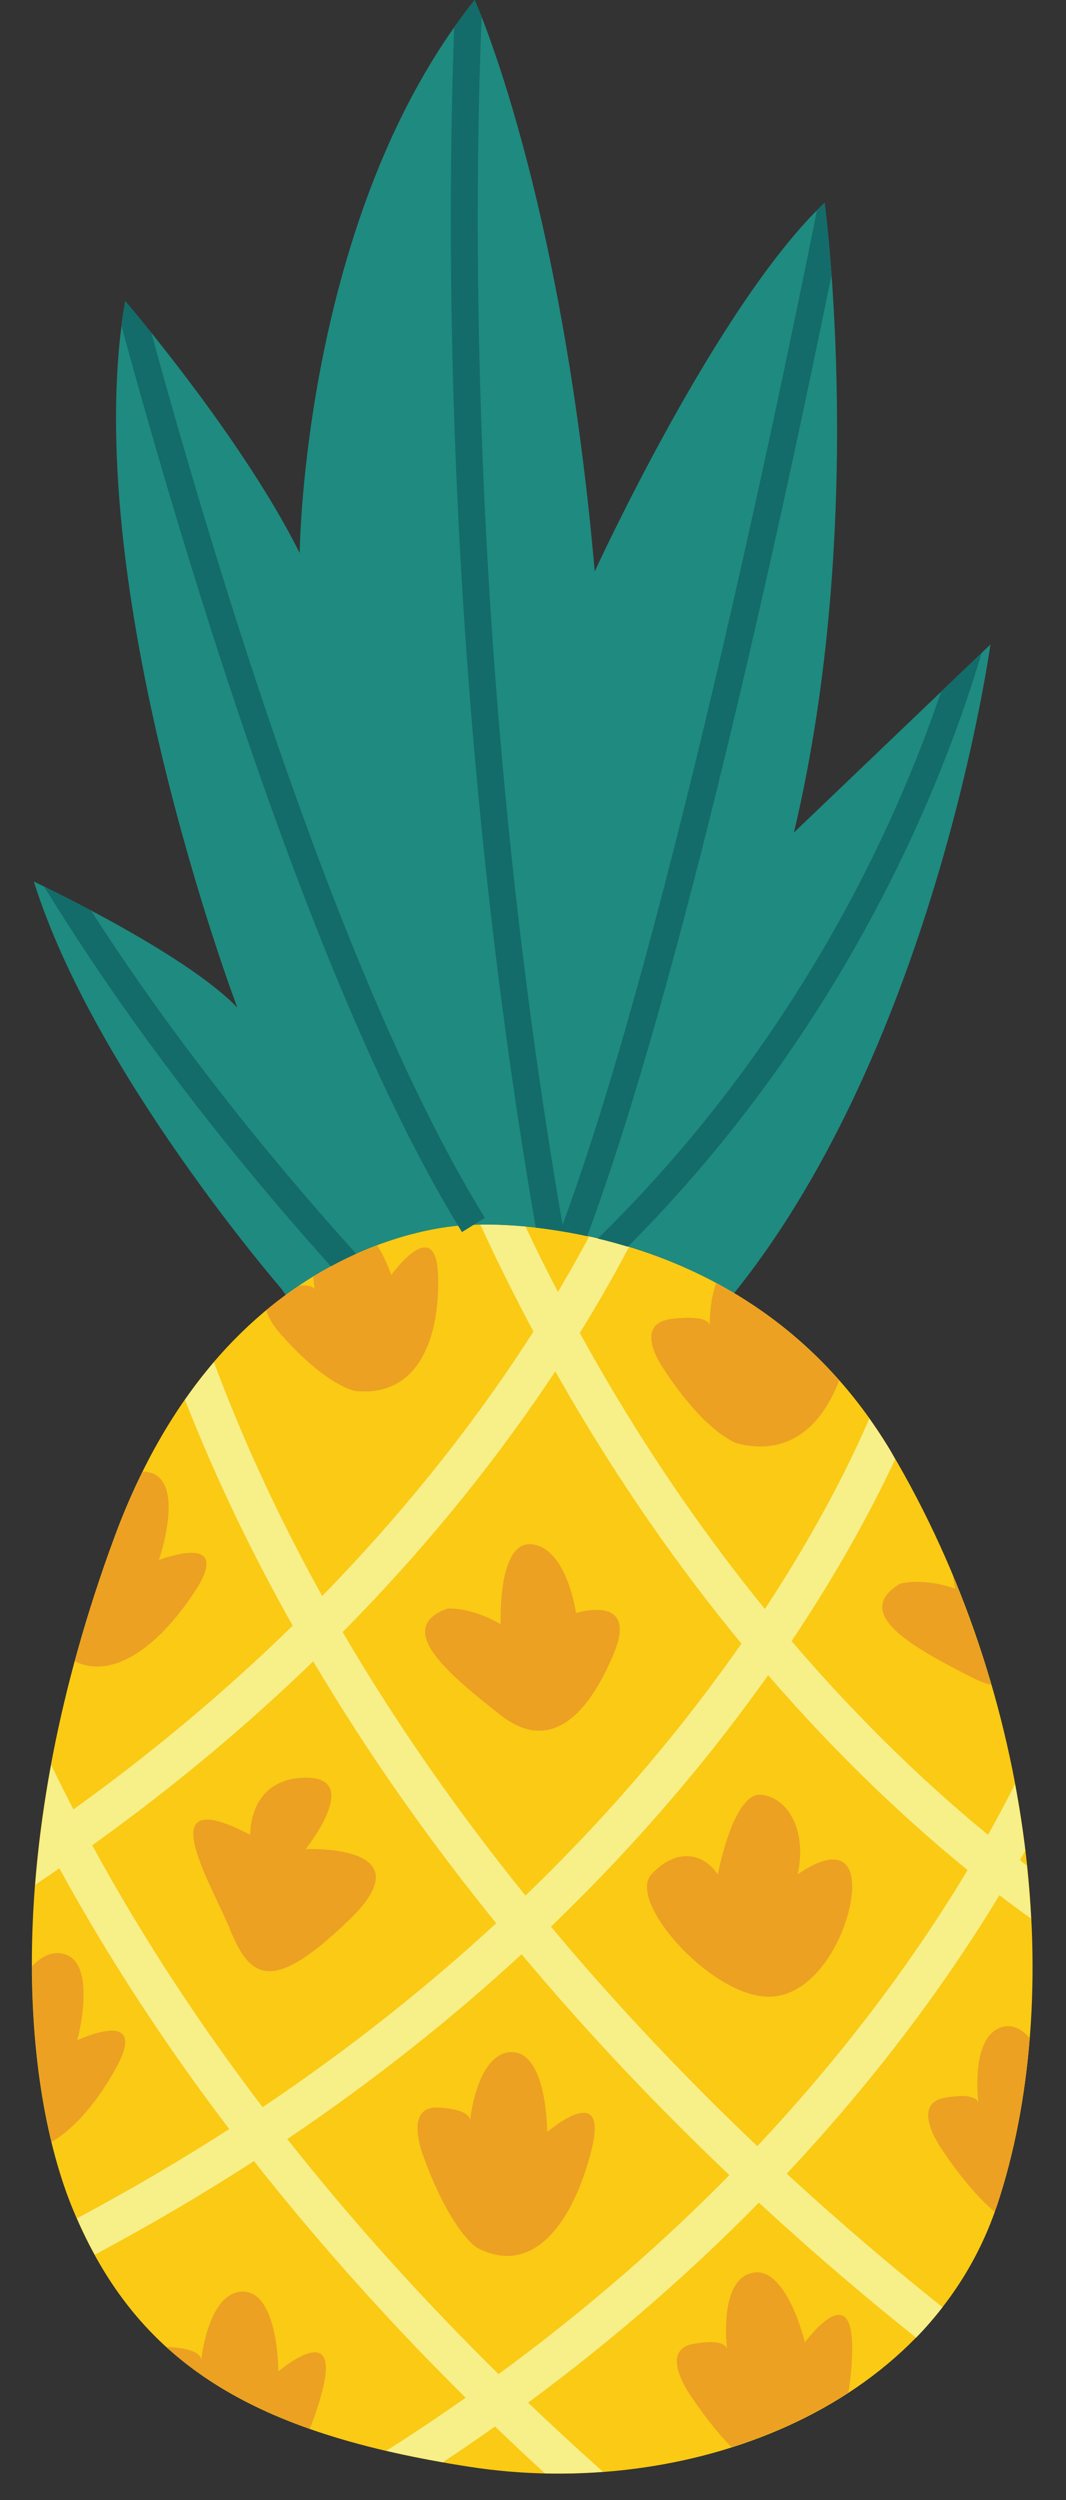
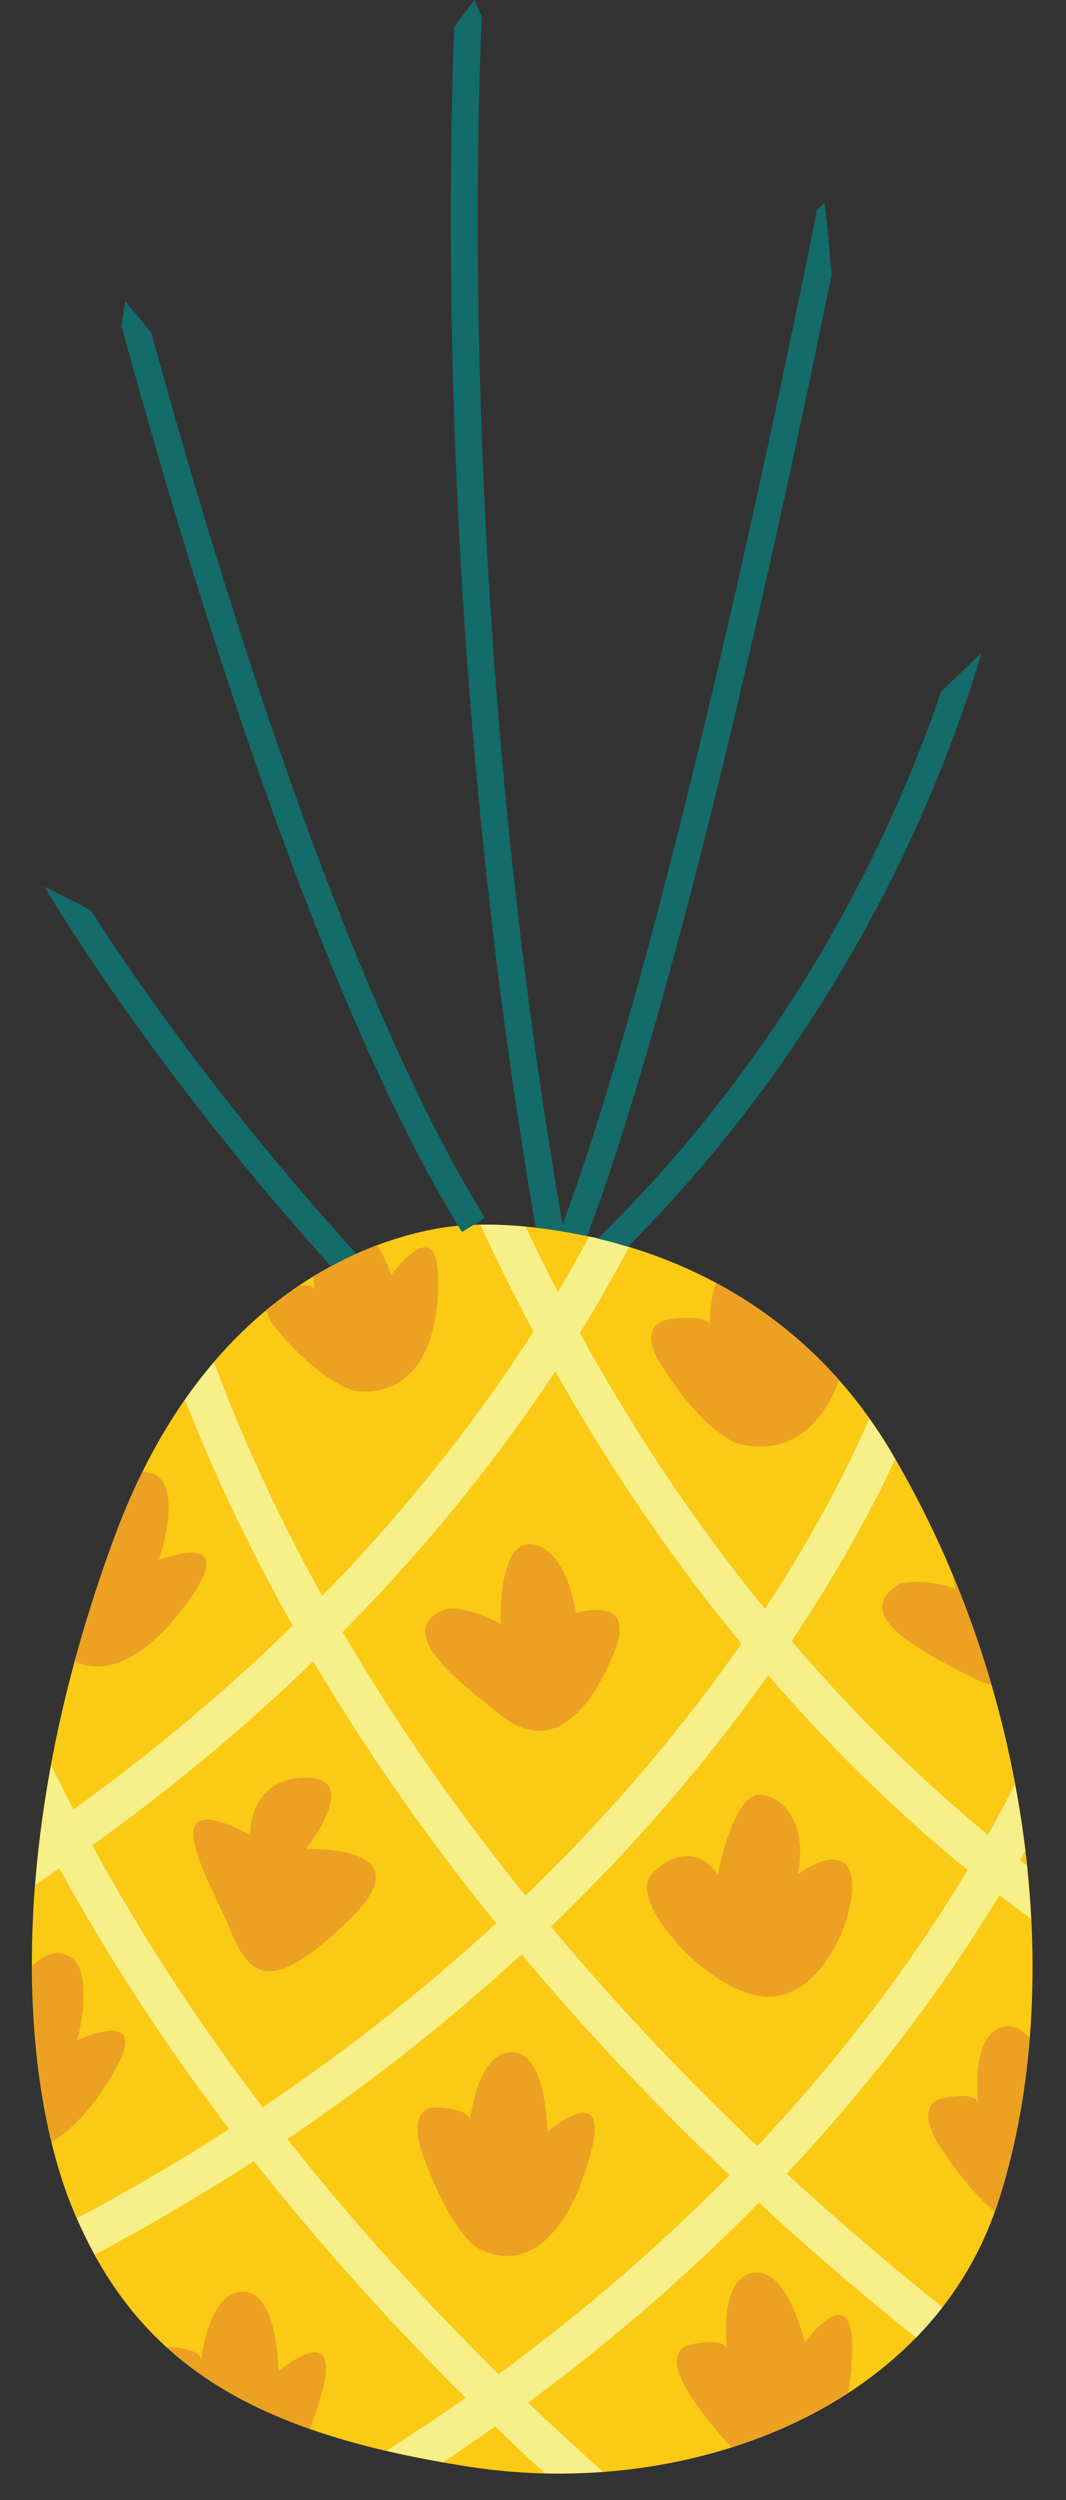
<svg xmlns="http://www.w3.org/2000/svg" height="470.6" preserveAspectRatio="xMidYMid meet" version="1.0" viewBox="-6.0 0.0 200.8 470.6" width="200.8" zoomAndPan="magnify">
  <rect x="-6.0" y="0.0" width="200.8" height="470.6" fill="#333333" stroke="none" />
  <g id="change1_1">
-     <path d="M0.38,165.95c0,0,28.31,13.3,38.32,23.71c0,0-30.28-79.8-21.12-132.99c0,0,21.88,25.44,32.87,47.42 c0,0,0.58-63.61,32.96-104.08c0,0,16.33,35.85,22.62,107.55c0,0,23.06-50.31,43.3-69.39c0,0,8.1,60.14-5.78,118.54l37.01-35.38 c0,0-10.26,74.82-48.28,122.1c-24.6-14.64-49.8-12.83-49.8-12.83s-16.69,0.03-34.65,13.19l-0.78-1.14 C47.03,242.63,11.6,201.8,0.38,165.95z" fill="#1F8A7F" />
-   </g>
+     </g>
  <g id="change2_1">
    <path d="M161.78,273.16c27.55,46.34,32.98,103.11,20.04,141.93c-12.94,38.82-58.86,55.52-99.35,49.26 c-40.49-6.26-62.62-19.2-74.72-48.42c-9.42-22.73-13.78-68.46,7.93-126.9s66.79-58.44,66.79-58.44S134.23,226.83,161.78,273.16z" fill="#FACA14" />
  </g>
  <g id="change3_1">
    <path d="M182.26,356.75c2.11,1.61,4.11,3.09,5.95,4.41c-0.17-3.31-0.43-6.65-0.79-10.01c-0.42-0.32-0.86-0.66-1.3-1 c0.34-0.6,0.68-1.2,1.01-1.79c-0.5-4.16-1.15-8.34-1.94-12.53c-1.44,2.87-3.13,6.08-5.08,9.55c-10.58-8.67-23.48-20.66-37-36.47 c9.47-14.14,15.72-26.09,19.51-34.23c-0.29-0.5-0.55-1.02-0.84-1.52c-1.29-2.17-2.65-4.19-4.03-6.14 c-3.08,7.17-9.22,19.97-19.67,35.85c-11.69-14.36-23.67-31.58-34.86-51.96c3.7-5.97,6.77-11.43,9.27-16.2 c-2.61-0.79-5.12-1.44-7.52-1.96c-1.7,3.2-3.65,6.69-5.88,10.44c-2.07-3.99-4.11-8.08-6.1-12.3c-3.78-0.35-6.71-0.39-8.52-0.37 c3.23,7.01,6.58,13.72,10.01,20.13c-9.24,14.45-22.17,31.73-39.79,49.78c-7.72-13.91-14.65-28.59-20.39-44.02 c-1.86,2.17-3.68,4.53-5.46,7.08c5.82,14.88,12.7,29.06,20.29,42.52c-11.76,11.49-25.45,23.2-41.3,34.59 c-1.43-2.77-2.83-5.56-4.19-8.39c-0.81,4.37-1.45,8.6-1.98,12.74c0,0,0,0,0,0c0,0.01,0,0.02,0,0.02c0,0.04-0.01,0.08-0.02,0.12 c0,0,0,0,0,0c-0.42,3.31-0.75,6.54-1,9.69c1.54-1.02,3.04-2.05,4.54-3.09c9.65,17.63,20.55,34.02,31.99,49.08 c-8.93,5.74-18.45,11.36-28.61,16.77l-0.06,0.03c1.04,2.39,2.16,4.67,3.36,6.84l0,0c10.66-5.67,20.64-11.57,29.98-17.61 c13.09,16.62,26.72,31.53,39.87,44.55c-4.8,3.36-9.76,6.7-14.94,9.98c3.39,0.79,6.95,1.51,10.66,2.16c3.36-2.23,6.63-4.47,9.82-6.73 c3.17,3.05,6.3,5.99,9.38,8.81c3.66,0.09,7.31-0.02,10.96-0.29c-4.57-4.06-9.29-8.41-14.11-13.01 c16.86-12.44,31.24-25.2,43.47-37.65c10.7,9.88,20.78,18.39,29.61,25.42c1.77-1.81,3.42-3.73,4.98-5.74 c-8.73-6.94-18.72-15.35-29.34-25.14C160.34,389.84,173.31,371.54,182.26,356.75z M176.26,352.02c-8.71,14.52-21.5,32.7-39.61,51.96 c-12.61-11.97-25.9-25.79-38.87-41.31c17.3-16.63,30.7-32.91,40.91-47.33C152.44,331.23,165.54,343.3,176.26,352.02z M98.6,258.14 c11.31,20.05,23.34,37.04,35.06,51.25c-9.99,14.33-23.29,30.68-40.68,47.43c-12.17-15.07-23.94-31.64-34.43-49.6 C75.93,289.64,89,272.67,98.6,258.14z M11.38,347.35c15.9-11.38,29.7-23.09,41.62-34.62c10.56,17.83,22.31,34.31,34.46,49.3 c-12.59,11.61-27.17,23.33-43.99,34.62C31.97,381.55,21.02,365.08,11.38,347.35z M87.91,446.9c-13.1-12.9-26.73-27.71-39.79-44.25 c16.82-11.34,31.45-23.11,44.13-34.78c13.07,15.61,26.45,29.52,39.14,41.57C119.21,421.81,104.82,434.52,87.91,446.9z" fill="#F7EF88" />
  </g>
  <g id="change4_1">
    <path d="M22.5,62.63c12.29,44.83,36.14,123.41,62.84,166.62l-4.32,2.67C53.47,187.34,29.03,105.94,16.89,61.35 c0.2-1.58,0.42-3.14,0.69-4.68C17.58,56.67,19.52,58.93,22.5,62.63z M79.56,5.15c-1.43,38.06-1.99,125.27,15.36,225.94 c1.63,0.18,3.41,0.45,5.27,0.76C82.29,128.92,83.24,39.95,84.72,3.2c0-0.01-0.01-0.02-0.01-0.03C83.9,1.11,83.4,0,83.4,0 C82.06,1.67,80.8,3.4,79.56,5.15C79.56,5.15,79.56,5.15,79.56,5.15z M99.53,231.74c1.62,0.26,3.31,0.58,5.07,0.96 c17.56-47.13,36.42-133.78,46.02-180.87c-0.47-6.43-0.97-10.89-1.19-12.73c0-0.01,0-0.01,0-0.02c-0.07-0.6-0.11-0.92-0.11-0.92 c-0.47,0.44-0.94,0.92-1.42,1.4C139.24,82.68,118.34,181.6,99.53,231.74z M112.26,234.68c41.29-41.37,59.49-87.67,66.65-111.79 l-7.63,7.29c-8.62,25.44-27.23,66.35-64.67,102.97C108.44,233.58,110.32,234.1,112.26,234.68z M61.11,236.03 c-23.27-25.74-39.65-48.55-49.99-64.65c-1.88-0.99-3.6-1.88-5.09-2.64c0,0-0.01,0-0.01,0c-0.72-0.36-1.37-0.69-1.97-0.99 c-0.06-0.03-0.12-0.06-0.17-0.09c-0.58-0.29-1.1-0.55-1.55-0.76c9.87,16.15,27.36,41.85,54.03,71.5 C57.98,237.52,59.57,236.72,61.11,236.03z" fill="#136C69" />
  </g>
  <g id="change5_1">
    <path d="M41.14,345.38c0,0-0.42-10.65,10.44-10.75s0,13.44,0,13.44s22.96-1.02,8.35,13.17s-18.78,11.27-22.54,2.09 C33.63,354.15,21.94,335.36,41.14,345.38z M78.29,302.8c-10.34,3.71,0.42,12.52,10,20.04c9.58,7.51,16.72-0.42,21.37-11.69 s-7.16-7.51-7.16-7.51s-1.67-12.11-8.25-12.94c-6.58-0.83-5.94,15.03-5.94,15.03C82.47,302.39,78.29,302.8,78.29,302.8z M116.7,352.84c-4.59,4.96,10.85,22.59,21.71,23.01c10.85,0.42,17.53-16.7,15.86-23.01s-10.02,0-10.02,0 c1.67-7.57-1.25-14.14-6.68-14.98c-5.43-0.83-8.35,14.98-8.35,14.98C126.3,348.62,121.29,347.89,116.7,352.84z M83.72,423.03 c10.85,5.84,18.37-5.01,21.71-18.37c3.34-13.36-8.35-3.34-8.35-3.34s0-15.03-6.68-15.03s-7.93,13.36-7.93,13.36s1.25-2.5-5.84-2.92 s-2.55,10.02-2.55,10.02S78.28,418.76,83.72,423.03z M132.67,271.65c9.83,2.62,16.13-3.19,19.4-11.8 c-7.2-8.16-15.21-14.07-23.17-18.33c-1.12,3.12-1.22,6.6-1.21,7.89c-0.19-0.7-1.32-1.79-7.03-1.16c-8.07,0.9-1.35,9.87-1.35,9.87 S125.88,268.63,132.67,271.65z M180.74,317.15c-2.01-6.92-4.45-13.79-7.27-20.56c0.25,1.47,0.48,2.45,0.48,2.45 c-6.38-2.15-10.39-0.93-10.39-0.93c-9.43,5.64,2.83,12.21,13.69,17.73C178.48,316.47,179.63,316.89,180.74,317.15z M30.7,299.57 c7.55-11.51-6.78-5.9-6.78-5.9s4.95-14.19-1.36-16.39c-0.58-0.2-1.15-0.25-1.71-0.23c-1.83,3.7-3.57,7.66-5.17,11.97 c-3.04,8.17-5.51,16.07-7.59,23.71C15.65,316.37,24.3,309.34,30.7,299.57z M53.28,242.73c-0.19-0.42-0.86-0.92-2.94-0.73 c-2.04,1.37-4.09,2.89-6.16,4.61c0.57,2.43,3.1,4.96,3.1,4.96s7.19,8.46,13.49,10.24c11.87,1.38,16.13-9.78,15.75-21.68 c-0.38-11.9-8.82-0.12-8.82-0.12s-0.95-2.89-2.65-5.62c-3.7,1.39-7.79,3.3-12.03,5.89C53.09,241.35,53.2,242.24,53.28,242.73z M8.56,384.06c0,0,3.93-14.51-2.52-16.25c-2.26-0.61-4.3,0.55-6,2.29c0.04,12.83,1.45,23.95,3.67,33.08 c4.48-2.57,8.68-7.7,12.04-13.71C22.46,377.45,8.56,384.06,8.56,384.06z M46.44,446.4c0,0,0-15.03-6.68-15.03 c-5.88,0-7.55,10.33-7.87,12.82c-0.06-0.76-0.89-2.08-5.91-2.38c-0.22-0.01-0.34,0.07-0.54,0.08c7.22,6.54,16.08,11.5,26.9,15.3 c0.97-2.32,1.79-4.83,2.44-7.44C58.13,436.38,46.44,446.4,46.44,446.4z M154.52,442.23c0.15-13.77-8.9-1.31-8.9-1.31 s-3.49-14.62-9.99-13.07c-5.72,1.36-4.95,11.8-4.68,14.29c-0.24-0.72-1.35-1.82-6.3-0.94c-7,1.24-0.15,10.34-0.15,10.34 s3.25,5,7.3,9.1c7.87-2.49,15.3-5.91,22-10.28C154.25,447.79,154.49,445.04,154.52,442.23z M182.97,381.52 c-5.71,1.36-4.95,11.8-4.68,14.29c-0.24-0.72-1.35-1.82-6.3-0.94c-7,1.24-0.15,10.34-0.15,10.34s4.47,6.9,9.49,11.11 c0.15-0.41,0.34-0.8,0.49-1.21c3.18-9.54,5.24-20.17,6.14-31.46C186.57,382.04,184.91,381.05,182.97,381.52z" fill="#ECA123" />
  </g>
</svg>